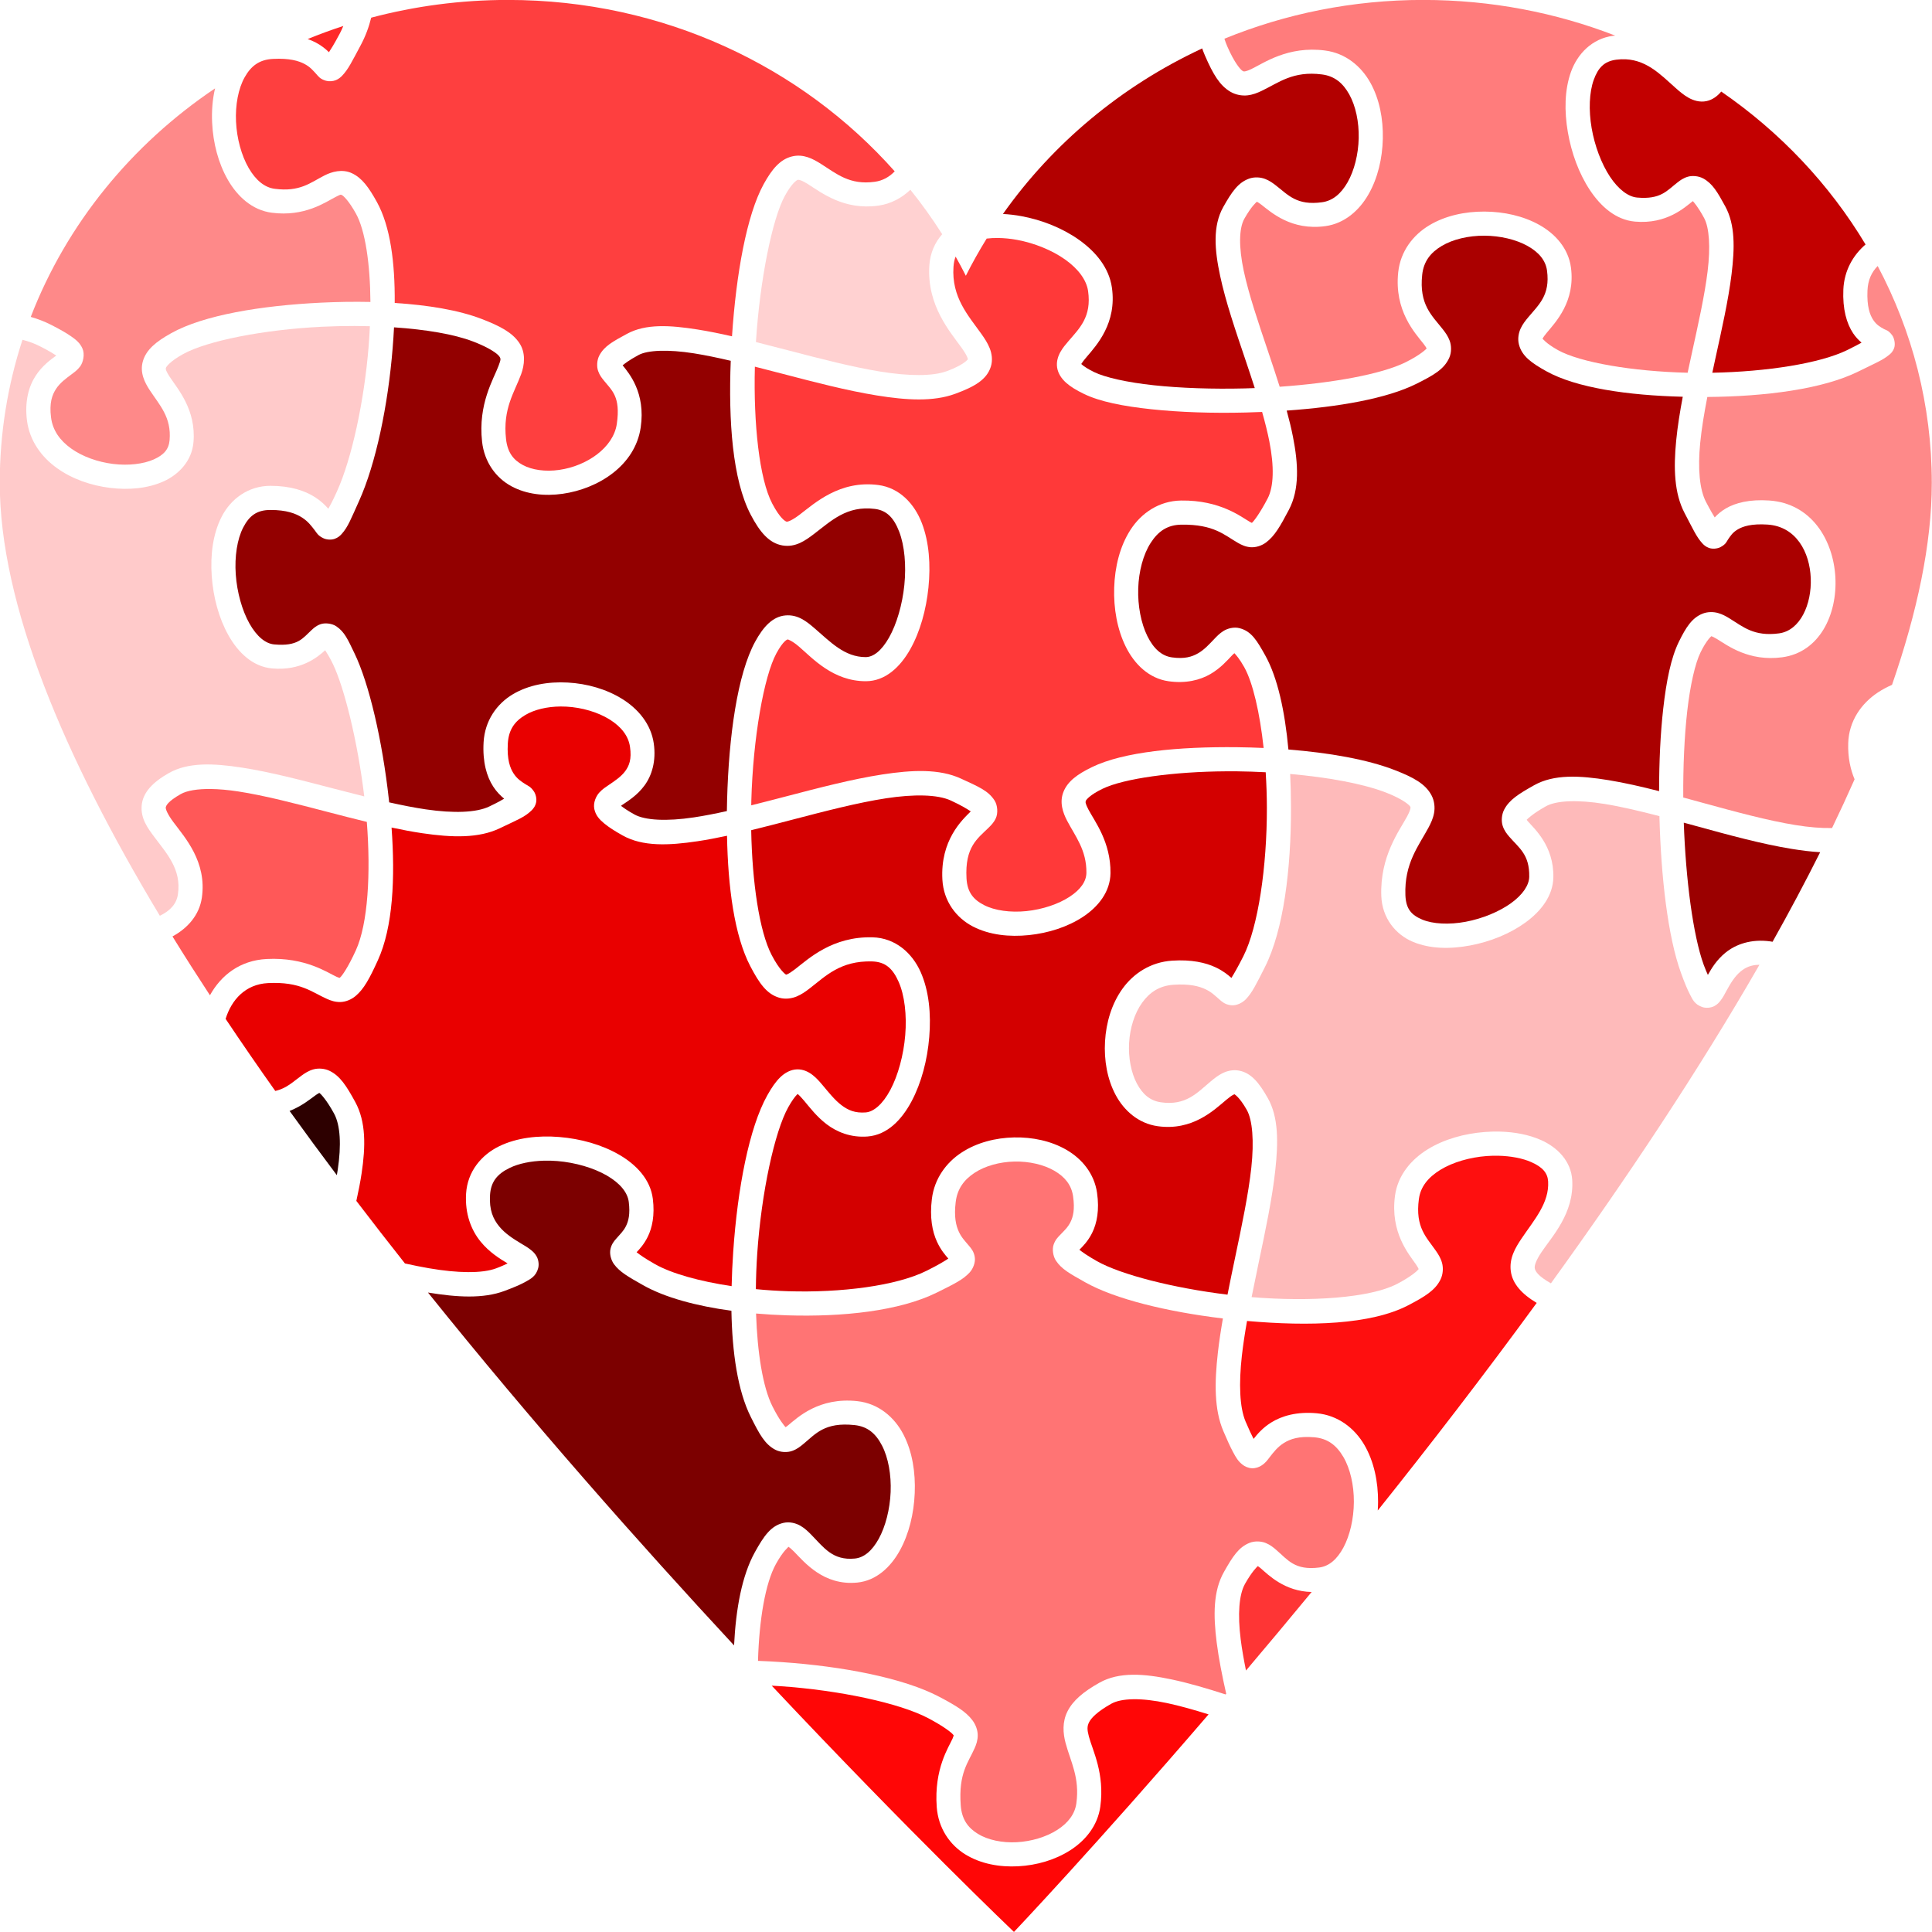
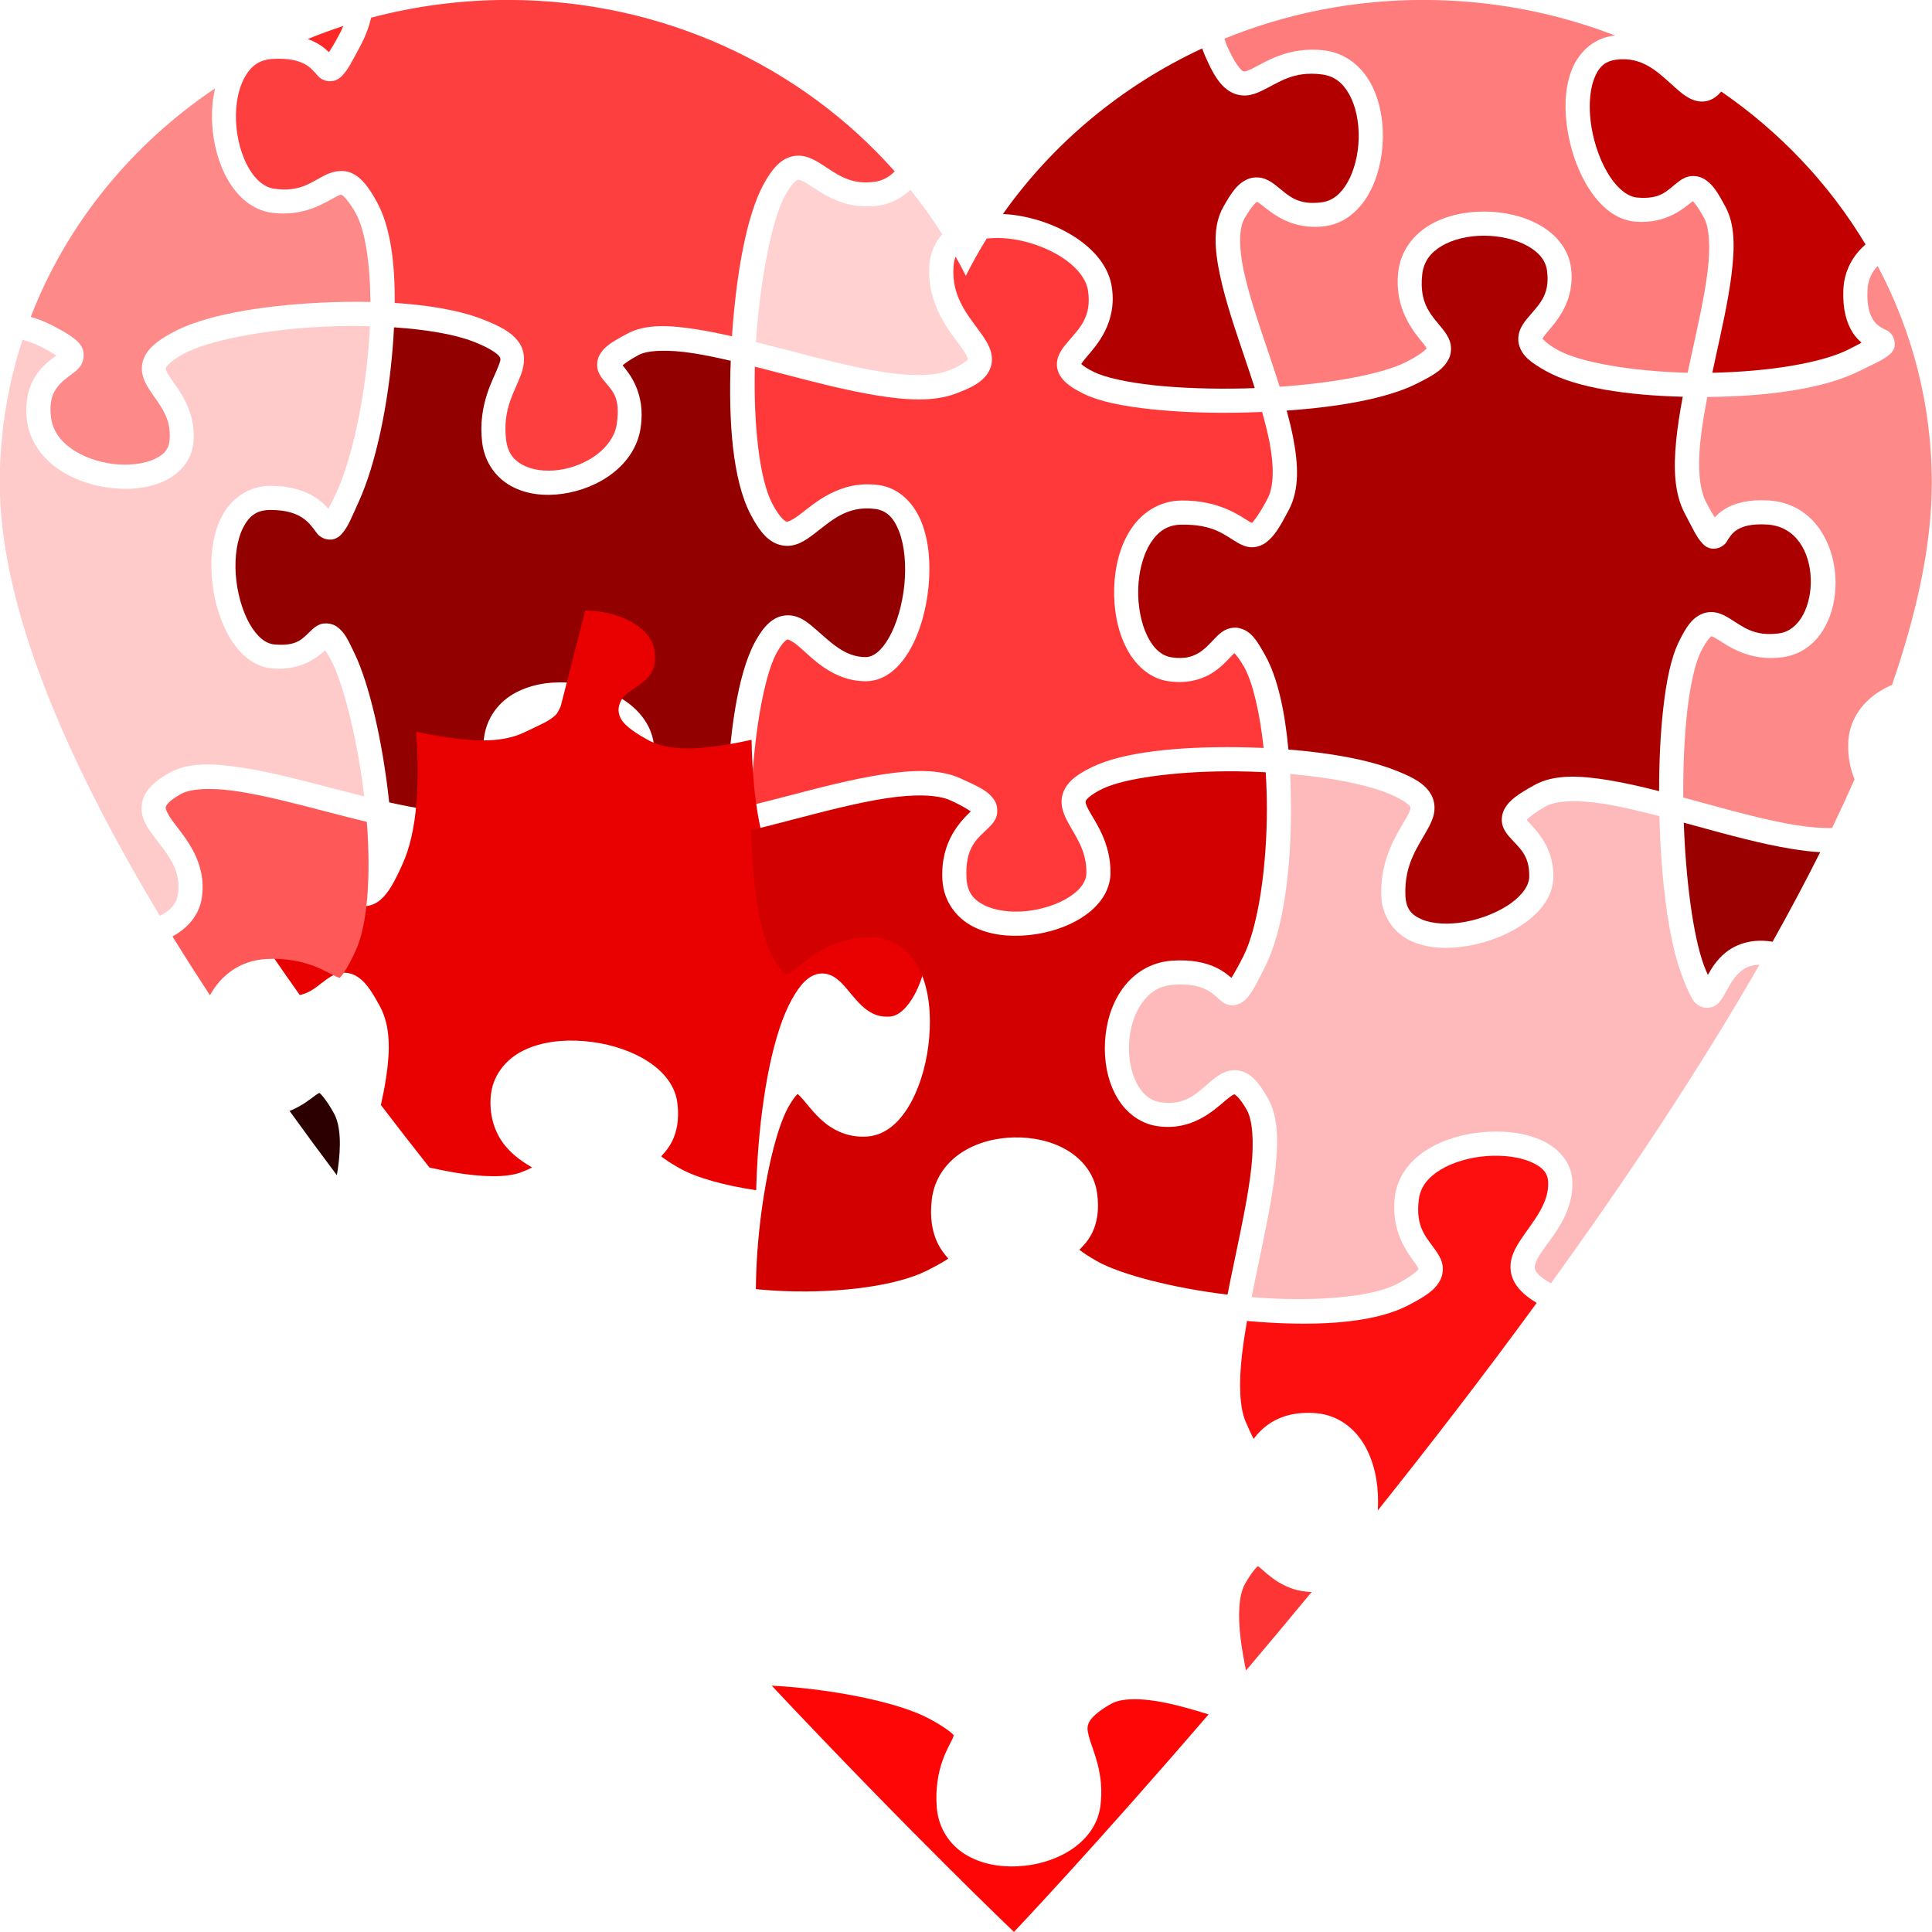
<svg xmlns="http://www.w3.org/2000/svg" width="297.79mm" height="297.79mm" version="1.1" viewBox="0 0 1055.2 1055.2">
  <g transform="translate(1429.8 710.93)">
    <g transform="matrix(1.319 0 0 1.319 456.05 226.75)">
      <path d="m-1219.4-710.93c-19.629 0-38.626 2.566-56.654 7.346-0.934 3.827-2.343 7.669-4.367 11.449-3.574 6.676-5.138 9.964-7.656 12.574-0.629 0.652-1.394 1.33-2.574 1.83-1.18 0.5-2.834 0.626-4.094 0.277-2.52-0.698-3.277-1.957-4.018-2.762-1.481-1.61-2.542-2.962-4.953-4.229s-6.22-2.413-12.945-2.074c-5.75 0.289-9.152 2.934-11.779 7.598-2.628 4.664-3.914 11.45-3.586 18.395 0.328 6.945 2.247 14.007 5.213 19.146 2.966 5.14 6.641 8.105 10.742 8.65 10.518 1.397 14.81-2.537 20.68-5.525 2.935-1.494 7.332-2.841 11.438-0.879 4.106 1.962 6.87 5.746 10.272 11.906 5.577 10.102 7.494 25.108 7.367 41.775 13.805 0.87 26.441 2.955 35.971 6.615 7.817 3.002 12.644 5.63 15.537 9.822s2.218 9.337 0.824 13.107c-2.788 7.54-7.65 14.257-6.24 26.822 0.63 5.613 3.09 8.64 6.941 10.727 3.851 2.086 9.361 2.842 15.07 2.035 11.419-1.613 22.427-9.199 23.859-19.043 1.645-11.304-2.036-13.825-5.332-17.939-0.824-1.029-1.762-2.146-2.406-3.982s-0.512-4.563 0.535-6.488c2.093-3.851 5.468-5.671 11.434-8.904 7.761-4.206 17.75-3.599 29.228-1.781 4.532 0.717 9.313 1.693 14.242 2.814 1.718-25.814 6.07-50.184 13.104-62.99 3.449-6.28 6.834-10.248 11.652-11.469 4.818-1.221 8.838 1.027 12.051 3.047 6.425 4.04 11.856 8.903 22.365 7.418 3.214-0.454 5.912-1.948 8.203-4.314-38.452-43.323-95.722-70.975-160.12-70.975z" fill="#fe3f3f" />
      <path d="m-840.42-710.93c-29.281 0-57.093 5.734-82.336 16.061 0.337 1.036 0.707 2.067 1.148 3.084 3.013 6.944 5.539 9.756 6.391 10.256 0.426 0.25 0.415 0.235 0.887 0.182 0.472-0.053 1.413-0.336 2.705-0.951 5.171-2.462 15.153-9.688 30.559-7.689 8.52 1.105 14.981 6.55 18.766 13.361 3.784 6.812 5.319 15.018 5.139 23.164-0.181 8.146-2.081 16.267-5.891 22.959-3.81 6.692-9.897 12.126-17.869 13.234-14.114 1.963-22.537-5.777-26.578-8.908-0.923-0.715-1.528-1.06-1.815-1.195-0.143 0.145-2.214 1.759-5.189 7.049-2.232 3.967-2.353 11.736-0.248 21.592 2.105 9.856 6.092 21.554 10.115 33.475 1.628 4.823 3.255 9.681 4.769 14.5 21.747-1.52 42.19-5.18 52.17-10.158 6.251-3.118 8.444-5.434 8.689-5.682-0.154-0.315-0.501-0.937-1.281-1.93-3.522-4.485-12.215-13.687-10.494-29.672 0.937-8.697 6.169-15.406 12.859-19.414 6.691-4.008 14.808-5.72 22.865-5.684 8.057 0.036 16.096 1.82 22.725 5.531 6.628 3.711 12.019 9.736 13.074 17.637 1.883 14.095-6.376 22.643-10.051 27.057-0.919 1.103-1.52 1.98-1.711 2.381-0.015 0.03-5e-3 5e-3 -0.016 0.027 0.024-0.102 1.221 1.858 6.449 4.76 9.162 5.085 30.943 8.812 53.648 9.34 0.556-2.617 1.122-5.236 1.693-7.844 2.672-12.189 5.357-24.141 6.582-34.191 1.225-10.051 0.68-18.107-1.455-22.037-2.463-4.535-4.103-6.376-4.656-6.994-0.143 0.095-0.052 0.024-0.24 0.17-2.992 2.308-10.535 9.504-23.742 8.314-7.906-0.712-14.121-6.217-18.656-13.055-4.535-6.838-7.647-15.359-9.131-24.01-1.484-8.65-1.384-17.43 1.291-24.906 2.675-7.477 8.733-13.82 17.438-14.963 0.294-0.039 0.582-0.064 0.873-0.094-24.525-9.504-51.353-14.756-79.477-14.756z" fill="#ff7c7c" />
      <path d="m-1287.6-700.15c-5.007 1.632-9.927 3.441-14.756 5.414 1.227 0.428 2.351 0.917 3.369 1.451 2.425 1.273 4.112 2.708 5.436 4 0.927-1.45 1.825-2.739 4.408-7.564 0.582-1.087 1.087-2.189 1.543-3.301z" fill="#ff2828" />
      <path d="m-931.96-690.85c-33.433 15.554-61.857 39.35-82.5 68.551 2.523 0.133 5.073 0.427 7.619 0.896 8.537 1.574 17.021 4.938 23.91 9.834 6.889 4.896 12.392 11.509 13.582 19.703 2.132 14.679-6.253 23.859-10.473 28.787-1.055 1.232-1.832 2.245-2.152 2.809-0.041 0.073-0.04 0.079-0.051 0.098 0.048 0.038 0.116 0.101 0.365 0.322 0.771 0.684 2.404 1.769 4.975 3.025 4.484 2.192 13.633 4.274 24.738 5.457 11.105 1.183 24.291 1.627 37.637 1.299 1.373-0.034 2.751-0.083 4.127-0.135-1.254-3.912-2.579-7.882-3.922-11.859-4.014-11.893-8.115-23.807-10.416-34.582s-3.146-20.656 1.309-28.574c3.538-6.288 6.152-10.079 10.658-11.709 2.253-0.815 4.82-0.59 6.682 0.133 1.861 0.722 3.217 1.736 4.49 2.723 5.091 3.945 8.606 8.369 19.082 6.912 4.323-0.601 7.8-3.431 10.562-8.283 2.762-4.852 4.441-11.553 4.59-18.24 0.148-6.687-1.239-13.324-3.887-18.09-2.648-4.766-6.126-7.635-11.318-8.309-12.019-1.559-17.937 3.449-24.979 6.803-1.76 0.838-3.643 1.609-5.887 1.861-2.243 0.252-4.86-0.206-7.057-1.494-4.393-2.577-7.169-7.224-10.498-14.895-0.439-1.012-0.826-2.027-1.188-3.043z" fill="#b20000" />
      <path d="m-758.46-686.36c-0.669 0.027-1.354 0.085-2.059 0.178-4.96 0.651-7.508 3.322-9.332 8.422-1.825 5.099-2.118 12.46-0.85 19.854 1.268 7.393 4.055 14.818 7.609 20.178 3.555 5.359 7.62 8.302 11.229 8.627 9.822 0.884 12.326-2.867 16.744-6.275 1.105-0.852 2.356-1.795 4.268-2.352 1.912-0.556 4.517-0.3 6.418 0.752 3.801 2.105 5.833 5.571 9.09 11.566 4.109 7.566 3.912 17.18 2.592 28.012-1.321 10.831-4.077 22.974-6.74 35.123-0.419 1.911-0.822 3.812-1.23 5.717 22.438-0.421 44.679-3.841 56.061-9.486 3.709-1.84 3.897-2 5.723-2.978-1.19-1.036-2.406-2.261-3.484-3.889-2.688-4.055-4.404-9.943-4.039-18.141 0.348-7.8 4.022-14.2 9.189-18.617-14.948-24.952-35.387-46.551-59.754-63.32-1.614 1.918-3.631 3.424-6.08 3.947-2.859 0.611-5.529-0.292-7.527-1.424-1.998-1.132-3.65-2.551-5.334-4.047-6.315-5.609-12.464-12.256-22.492-11.846z" fill="#c20000" />
      <path d="m-1340.7-674.31c-34.602 23.26-61.501 56.187-76.322 94.635 2.867 0.811 5.693 1.885 8.435 3.283 3.542 1.805 6.17 3.291 8.219 4.719 2.049 1.428 3.698 2.706 4.762 5.109s0.248 5.808-0.975 7.41c-1.222 1.602-2.447 2.422-3.635 3.311-2.375 1.778-4.716 3.496-6.35 6-1.634 2.504-2.805 5.792-2.062 11.754 0.668 5.367 3.653 9.56 8.346 12.916 4.693 3.356 11.059 5.605 17.367 6.379 6.309 0.774 12.53 0.032 16.758-1.84 4.228-1.872 6.294-4.191 6.623-8 0.821-9.498-4.126-14.47-8.215-20.705-2.045-3.117-4.231-7.294-2.832-12.029 1.399-4.736 5.358-8.02 11.693-11.559 13.436-7.504 37.166-11.434 62.025-12.648 6.857-0.335 13.752-0.438 20.492-0.297-0.114-15.824-2.15-29.614-5.967-36.527-3.014-5.458-5.269-7.451-5.834-7.721-0.565-0.27-0.494-0.303-2.598 0.768-4.206 2.142-12.834 8.345-26.527 6.525-8.005-1.063-14.111-6.683-18.08-13.561-3.969-6.878-6.141-15.269-6.537-23.668-0.228-4.836 0.128-9.686 1.213-14.254z" fill="#fe8989" />
      <path d="m-1099.2-636.45c-0.079 1e-3 -0.147 9e-3 -0.203 0.023-0.449 0.114-2.441 1.302-5.348 6.596-5.207 9.48-10.367 34.871-11.996 60.57 4.479 1.125 9.004 2.291 13.572 3.484 13.159 3.437 26.429 6.879 38.033 8.756 11.604 1.876 21.538 1.984 27.443-0.193 6.992-2.578 8.658-4.821 8.68-4.885 0.01-0.032 0.103-0.09-0.234-0.932-0.338-0.841-1.154-2.205-2.314-3.838-4.644-6.53-14.507-17.495-13.361-34.229 0.35-5.108 2.343-9.46 5.316-12.822-4.043-6.373-8.44-12.521-13.174-18.41-3.567 3.389-8.032 5.838-13.254 6.576-14.276 2.018-23.685-5.46-29.08-8.852-2.36-1.484-3.525-1.853-4.08-1.846z" fill="#ffd1d1" />
      <path d="m-815.11-613.31c-6.558-0.029-13.044 1.482-17.686 4.262-4.641 2.78-7.469 6.422-8.061 11.916-1.335 12.399 4.05 16.873 8.418 22.434 1.092 1.39 2.195 2.836 2.947 4.848 0.753 2.012 0.861 4.832-0.18 7.148-2.082 4.633-6.309 7.1-13.572 10.723-12.369 6.17-32.326 9.595-53.717 11.092 1.01 3.699 1.907 7.348 2.603 10.895 2.199 11.197 2.773 21.657-1.693 30.172-3.635 6.931-5.938 10.914-9.482 13.555-1.772 1.32-4.205 2.122-6.371 1.955-2.166-0.167-3.795-0.984-5.197-1.773-5.609-3.158-9.851-7.765-23.484-7.57-5.785 0.083-9.597 2.747-12.691 7.541-3.094 4.794-4.943 11.773-5.166 18.916-0.223 7.143 1.176 14.412 3.777 19.672 2.602 5.26 5.963 8.232 10.172 8.826 5.22 0.737 8.313-0.231 10.881-1.717 2.568-1.486 4.551-3.693 6.691-5.93 1.07-1.118 2.157-2.273 3.787-3.291s4.262-1.784 6.707-1.139c4.89 1.291 7.134 5.089 10.592 11.287 5.111 9.162 8.131 23.131 9.58 38.939 16.852 1.34 32.662 4.105 44.037 8.527 7.841 3.049 12.677 5.702 15.189 10.385 1.256 2.342 1.511 5.1 1.09 7.385-0.422 2.285-1.329 4.205-2.326 6.072-3.991 7.471-10.046 14.718-9.545 27.936 0.219 5.762 2.521 8.243 6.934 10.104 4.412 1.86 11.164 2.208 18.039 0.918 6.875-1.29 13.842-4.148 18.77-7.705 4.928-3.557 7.464-7.492 7.531-10.898 0.185-9.295-4.252-11.95-8.268-16.621-1.004-1.168-2.083-2.498-2.728-4.506-0.646-2.008-0.432-4.713 0.631-6.732 2.126-4.04 5.858-6.399 12.363-10.057 8.214-4.619 18.849-4.072 30.846-2.117 6.604 1.076 13.669 2.699 20.93 4.551-3e-3 -12.104 0.55-23.887 1.715-34.191 1.299-11.489 3.204-21.027 6.508-27.74 2.956-6.005 5.426-9.819 9.754-11.551 2.164-0.866 4.589-0.799 6.459-0.266 1.87 0.533 3.336 1.378 4.729 2.228 5.569 3.402 10.062 7.585 20.492 6.191 17.592-2.35 19.047-43.476-4.756-45.051-6.622-0.438-10.158 0.73-12.277 1.973-2.119 1.243-2.988 2.585-4.088 4.201-0.55 0.808-0.761 1.928-3.174 3.191-1.206 0.632-3.276 0.83-4.688 0.318s-2.17-1.266-2.772-1.918c-2.406-2.61-3.761-5.716-7.311-12.463-4.362-8.29-4.624-18.686-3.519-30.045 0.568-5.838 1.55-11.96 2.731-18.186-22.792-0.568-44.084-3.676-56.48-10.557-6.241-3.464-10.141-6.297-11.369-11.115-0.614-2.409-0.091-4.899 0.768-6.701 0.859-1.802 1.956-3.164 3.049-4.477 4.371-5.25 9.184-9.188 7.828-19.342-0.564-4.223-3.304-7.585-8.053-10.244-4.749-2.659-11.335-4.228-17.893-4.258z" fill="#a00" />
      <path d="m-1016.5-612.36c-1.635-0.016-3.208 0.067-4.695 0.242-3.099 5.003-5.979 10.143-8.627 15.408-1.348-2.681-2.764-5.325-4.231-7.939-0.475 1.194-0.772 2.583-0.885 4.236-0.865 12.632 6.212 20.27 11.535 27.756 1.331 1.871 2.568 3.722 3.445 5.908 0.877 2.186 1.346 4.966 0.484 7.678-1.724 5.424-6.785 8.295-14.746 11.23-9.047 3.336-20.184 2.672-32.494 0.682s-25.797-5.513-38.961-8.951c-3.887-1.015-7.719-2.005-11.504-2.965-0.612 23.603 1.843 46.494 7.18 56.674 3.263 6.223 5.472 7.419 5.969 7.506 0.497 0.087 2.228-0.502 5.363-2.879 6.27-4.754 16.567-14.324 32.5-12.307 8.931 1.131 15.097 7.866 18.133 15.781 3.036 7.915 3.673 17.35 2.732 26.639-0.941 9.289-3.477 18.408-7.566 25.646-4.09 7.238-10.254 13.189-18.375 13.193-13.582 6e-3 -22.114-9.573-27.65-14.314-2.768-2.371-4.502-3.002-4.705-2.984-0.203 0.018-1.839 0.554-4.654 5.725-5.21 9.568-9.708 35.316-10.398 61.033-0.018 0.642-0.021 1.285-0.033 1.928 4.726-1.174 9.564-2.432 14.434-3.703 13.569-3.543 27.356-7.158 39.826-9.074s23.686-2.395 32.594 1.717c7.364 3.399 11.24 4.973 13.881 9.025 1.32 2.026 1.47 5.376 0.555 7.352-0.915 1.976-2.078 3.029-3.164 4.104-4.343 4.297-9.712 7.738-8.99 20.809 0.318 5.761 2.836 8.797 7.268 11.078 4.431 2.281 10.954 3.171 17.561 2.49 6.607-0.681 13.251-2.905 17.871-5.938 4.62-3.032 6.906-6.42 6.947-9.885 0.113-9.48-4.606-15.12-8.002-21.619-1.698-3.249-3.258-7.551-1.498-11.939 1.76-4.388 5.723-7.279 11.799-10.238 13.075-6.367 35.977-8.516 60.195-8.244 3.626 0.041 7.267 0.149 10.893 0.312-1.587-14.591-4.455-27.045-8.02-33.436-1.86-3.335-3.33-4.986-4.076-5.809-0.34 0.301-0.531 0.428-1.068 0.99-1.875 1.959-4.635 5.198-8.906 7.67-4.271 2.472-10.111 3.973-17.279 2.961-8.18-1.155-14.184-7.118-17.73-14.287-3.546-7.169-5.074-15.822-4.807-24.412 0.268-8.59 2.325-17.154 6.758-24.021 4.433-6.867 11.765-11.982 20.941-12.113 16.288-0.232 25.063 6.907 28.525 8.855 0.651 0.366 0.733 0.359 0.803 0.389 0.707-0.582 3.137-3.644 6.502-10.061 2.61-4.977 2.749-13.371 0.738-23.607-0.762-3.879-1.798-7.994-3.01-12.254-2.297 0.096-4.597 0.18-6.896 0.236-13.725 0.337-27.275-0.109-38.943-1.352s-21.33-3.123-28.066-6.416c-3.04-1.486-5.356-2.877-7.215-4.525-1.859-1.648-3.371-3.792-3.76-6.32-0.389-2.528 0.431-4.824 1.389-6.51 0.958-1.686 2.094-3.024 3.246-4.369 4.607-5.381 9.735-10.122 8.176-20.855-0.655-4.512-4.03-9.123-9.482-12.998-5.453-3.875-12.772-6.83-19.935-8.15-2.686-0.495-5.344-0.752-7.865-0.777z" fill="#ff3939" />
      <path d="m-652.25-600.76c-2.539 2.592-4.035 5.812-4.229 10.158-0.297 6.655 1.02 10.122 2.383 12.178 1.363 2.055 2.856 2.897 4.508 3.805 0.826 0.454 1.719 0.365 3.361 2.562 0.821 1.099 1.395 3.587 0.809 5.234-0.586 1.648-1.442 2.326-2.107 2.877-2.664 2.203-5.73 3.402-12.695 6.857-14.788 7.335-38.591 10.375-62.566 10.562-1.3 6.678-2.379 13.136-2.955 19.062-1.022 10.506-0.303 19.256 2.418 24.428 2.185 4.152 2.609 4.732 3.594 6.396 1.157-1.245 2.625-2.568 4.543-3.693 4.091-2.399 9.913-3.857 17.994-3.322 35.009 2.316 36.325 60.789 5.418 64.918-13.82 1.846-22.61-4.871-27.023-7.566-1.103-0.674-1.925-1.052-2.258-1.147-0.061-0.018-0.027-0.014-0.051-0.023-0.032 0.034-1.934 1.501-4.465 6.643-2.221 4.513-4.304 13.514-5.541 24.451-1.192 10.541-1.73 22.99-1.641 35.713 2.677 0.726 5.359 1.458 8.047 2.195 13.486 3.699 26.959 7.362 38.525 9.227 5.564 0.897 10.66 1.308 15.041 1.213 3.271-6.785 6.386-13.516 9.33-20.182-1.686-4.011-2.82-8.933-2.639-14.959 0.275-9.148 5.422-16.461 12.287-20.998 1.839-1.215 3.8-2.26 5.85-3.154 10.478-30.229 16.473-58.494 16.473-83.605 0-32.3-8.081-62.814-22.41-89.83z" fill="#fe8989" />
      <path d="m-1282.9-575.92c-4.492-8e-3 -9.03 0.099-13.533 0.318-24.014 1.173-47.579 5.772-57.642 11.393-5.414 3.024-6.845 5.193-6.984 5.666-0.14 0.473-0.01 1.26 1.603 3.721 3.228 4.921 10.979 13.57 9.815 27.045-0.663 7.678-6.045 13.402-12.531 16.273-6.486 2.872-14.247 3.572-22.016 2.619-7.768-0.953-15.575-3.598-21.963-8.166-6.387-4.568-11.393-11.327-12.449-19.809-0.982-7.886 0.76-14.08 3.609-18.447 2.774-4.253 6.323-6.736 8.516-8.367-1.404-0.954-3.537-2.208-6.707-3.824-2.295-1.17-4.735-2.052-7.268-2.701-6.112 18.729-9.406 38.633-9.406 59.264 0 50.282 26.549 113.21 66.291 179.24 4.471-2.194 6.926-5.029 7.488-8.922 1.495-10.346-4.577-16.731-9.906-23.885-2.665-3.577-5.575-7.51-5.104-12.871 0.471-5.362 4.586-9.651 11.256-13.422 8.019-4.534 18.401-4.065 30.152-2.269s24.996 5.291 38.258 8.746c4.184 1.09 8.364 2.169 12.492 3.197-2.752-22.994-8.344-45.215-12.984-54.84-1.269-2.633-2.405-4.47-3.197-5.684-3.139 2.864-10.04 8.618-22.023 7.521-8.002-0.732-14.012-6.58-18.004-13.662-3.992-7.082-6.33-15.813-6.945-24.561-0.615-8.748 0.452-17.533 4.17-24.713 3.718-7.18 10.883-12.66 20.135-12.668 8.271-7e-3 14.305 2.014 18.529 4.738 2.412 1.556 4.103 3.231 5.441 4.756 0.906-1.679 1.473-2.528 3.619-7.279 6.079-13.455 11.252-37.281 13.09-60.152 0.22-2.734 0.382-5.459 0.496-8.158-2.085-0.054-4.182-0.092-6.297-0.096z" fill="#ffcaca" />
      <path d="m-1266.6-575.36c-0.143 2.81-0.332 5.646-0.561 8.496-1.91 23.771-6.959 48.006-13.943 63.465-3.284 7.269-4.552 10.712-7.168 13.604-0.654 0.723-1.519 1.532-2.949 2.031-1.431 0.499-3.334 0.325-4.523-0.219-2.38-1.088-2.872-2.28-3.6-3.221-1.455-1.882-2.769-3.733-5.336-5.389-2.567-1.655-6.403-3.15-13.106-3.144-5.721 5e-3 -8.788 2.472-11.273 7.271-2.486 4.8-3.598 12.027-3.078 19.422 0.52 7.395 2.63 14.937 5.684 20.355 3.054 5.418 6.686 8.299 10.211 8.621 9.875 0.903 11.819-2.568 15.394-5.844 0.894-0.819 1.857-1.793 3.732-2.496 1.876-0.703 4.838-0.354 6.584 0.822 3.491 2.353 4.807 5.5 7.598 11.289 5.997 12.44 11.498 35.929 14.219 60.652 0.036 0.327 0.066 0.654 0.102 0.98 5.277 1.182 10.379 2.194 15.15 2.897 11.438 1.685 20.957 1.388 26.303-1.188 4.155-2.002 4.472-2.276 6.162-3.231-1.502-1.233-3.116-2.833-4.527-5.008-2.709-4.172-4.455-10.175-3.988-18.369 0.51-8.945 5.483-15.919 12.1-19.854 6.617-3.935 14.698-5.301 22.715-4.861 8.017 0.439 16.032 2.704 22.617 6.816s11.884 10.368 13.033 18.383c1.053 7.338-0.813 13.305-3.82 17.402-3.007 4.097-6.82 6.438-9.227 8.062-0.286 0.193-0.278 0.216-0.519 0.389 1.139 0.887 2.801 2.033 5.527 3.557 4.4 2.46 13.392 2.913 24.627 1.228 4.286-0.643 8.886-1.547 13.684-2.615 0.021-1.525 0.049-3.052 0.09-4.578 0.714-26.569 4.283-52.087 11.609-65.543 3.452-6.341 7.326-10.437 12.559-10.895 5.232-0.457 8.86 2.595 12.072 5.346 6.425 5.502 12.323 11.918 21.148 11.914 3.083-1e-3 6.527-2.529 9.684-8.117 3.157-5.588 5.506-13.639 6.326-21.74 0.82-8.102 0.095-16.272-2.123-22.055-2.218-5.782-5.196-8.835-10.061-9.451-11.659-1.476-18.103 4.97-25.211 10.359-3.554 2.695-7.668 5.71-13.117 4.758-5.449-0.952-9.283-5.434-13.096-12.707-7.553-14.406-9.258-38.732-8.279-63.746-5.397-1.257-10.549-2.341-15.268-3.088-10.701-1.694-19.181-1.321-22.904 0.697-4.055 2.198-5.785 3.61-6.59 4.266 0.045 0.058 0.012 0.02 0.061 0.082 2.545 3.177 9.512 11.253 7.422 25.621-2.303 15.829-17.602 25.413-32.346 27.496-7.372 1.042-14.906 0.281-21.226-3.143-6.32-3.424-11.158-9.898-12.111-18.396-1.756-15.657 4.816-26.037 6.799-31.4 0.992-2.682 1.035-2.941 0.324-3.971s-3.807-3.446-10.898-6.17c-7.825-3.005-19.544-4.958-32.686-5.846z" fill="#930000" />
-       <path d="m-1197.6-418.36c-5.586 0.038-10.865 1.278-14.654 3.531-4.331 2.575-6.898 6.007-7.231 11.836-0.375 6.581 0.931 10.113 2.393 12.363 1.461 2.251 3.188 3.35 5.035 4.527 0.924 0.589 1.961 0.849 3.353 2.869 0.696 1.01 1.293 2.932 0.941 4.586s-1.206 2.651-1.91 3.346c-2.817 2.779-5.991 3.925-13.096 7.348-8.783 4.232-19.848 3.876-32.096 2.072-4.124-0.607-8.4-1.421-12.754-2.348 1.52 20.896 0.626 41.194-5.699 55.023-3.386 7.403-5.678 11.744-9.137 14.68-1.729 1.468-4.042 2.464-6.252 2.537-2.21 0.073-4.029-0.57-5.59-1.256-6.243-2.742-11.02-7.273-24.502-6.58-9.362 0.481-15.102 6.944-17.533 14.82 6.647 9.935 13.499 19.891 20.559 29.842 4.76-1.069 7.451-3.907 11.02-6.455 1.314-0.938 2.766-1.918 4.781-2.482 2.015-0.564 4.657-0.403 6.777 0.65 4.242 2.106 6.817 6.05 10.537 12.859 4.492 8.224 4.303 18.462 2.631 29.568-0.556 3.694-1.305 7.506-2.176 11.391 6.628 8.684 13.342 17.324 20.123 25.9 3.42 0.756 6.76 1.438 9.961 1.988 11.848 2.035 21.948 2.212 27.783 0.043 2.33-0.866 3.392-1.414 4.769-2.043-3.148-1.893-7.553-4.569-11.215-9.074-3.775-4.645-6.504-11.348-5.977-19.855 0.566-9.14 6.352-16.005 13.676-19.578 7.324-3.573 16.182-4.558 24.98-3.838 8.799 0.72 17.56 3.178 24.693 7.309 7.133 4.13 12.977 10.244 13.982 18.309 0.843 6.757-0.255 11.979-2.146 15.771-1.556 3.119-3.38 5.046-4.576 6.324 1.2 0.943 3.345 2.516 7.641 4.943 6.906 3.903 18.456 7.109 31.707 9.096 0.105-4.704 0.328-9.464 0.652-14.217 1.785-26.161 6.581-51.337 14.119-64.805 1.783-3.185 3.412-5.563 5.291-7.406 1.878-1.843 4.312-3.261 7.029-3.336s4.959 1.158 6.561 2.434c1.602 1.275 2.836 2.709 4.07 4.176 2.468 2.933 4.895 6.034 7.689 8.164 2.794 2.13 5.67 3.406 10.119 3.059 3.218-0.251 6.987-3.31 10.189-9.33 3.202-6.02 5.487-14.42 6.17-22.711 0.683-8.29-0.276-16.482-2.732-22.033-2.457-5.551-5.5-8.301-11.01-8.453-13.111-0.361-19.26 6.112-25.781 11.135-1.63 1.256-3.276 2.457-5.328 3.33-2.052 0.873-4.743 1.313-7.312 0.566-5.14-1.493-8.261-5.894-12.006-13.078-6.566-12.594-9.243-32.645-9.629-53.992-4.193 0.899-8.291 1.687-12.217 2.275-12.063 1.809-22.744 2.219-30.982-2.387-3.304-1.847-5.733-3.399-7.627-4.973s-3.535-3.235-4.115-5.953c-0.58-2.718 0.804-5.502 2.111-6.908 1.308-1.406 2.616-2.239 3.908-3.111 2.585-1.745 5.118-3.454 6.762-5.693 1.643-2.239 2.731-4.897 1.988-10.072-0.645-4.499-3.599-8.306-8.438-11.328-4.839-3.022-11.418-4.963-17.875-5.316-0.807-0.044-1.61-0.064-2.408-0.059z" fill="#e90000" />
+       <path d="m-1197.6-418.36s-1.206 2.651-1.91 3.346c-2.817 2.779-5.991 3.925-13.096 7.348-8.783 4.232-19.848 3.876-32.096 2.072-4.124-0.607-8.4-1.421-12.754-2.348 1.52 20.896 0.626 41.194-5.699 55.023-3.386 7.403-5.678 11.744-9.137 14.68-1.729 1.468-4.042 2.464-6.252 2.537-2.21 0.073-4.029-0.57-5.59-1.256-6.243-2.742-11.02-7.273-24.502-6.58-9.362 0.481-15.102 6.944-17.533 14.82 6.647 9.935 13.499 19.891 20.559 29.842 4.76-1.069 7.451-3.907 11.02-6.455 1.314-0.938 2.766-1.918 4.781-2.482 2.015-0.564 4.657-0.403 6.777 0.65 4.242 2.106 6.817 6.05 10.537 12.859 4.492 8.224 4.303 18.462 2.631 29.568-0.556 3.694-1.305 7.506-2.176 11.391 6.628 8.684 13.342 17.324 20.123 25.9 3.42 0.756 6.76 1.438 9.961 1.988 11.848 2.035 21.948 2.212 27.783 0.043 2.33-0.866 3.392-1.414 4.769-2.043-3.148-1.893-7.553-4.569-11.215-9.074-3.775-4.645-6.504-11.348-5.977-19.855 0.566-9.14 6.352-16.005 13.676-19.578 7.324-3.573 16.182-4.558 24.98-3.838 8.799 0.72 17.56 3.178 24.693 7.309 7.133 4.13 12.977 10.244 13.982 18.309 0.843 6.757-0.255 11.979-2.146 15.771-1.556 3.119-3.38 5.046-4.576 6.324 1.2 0.943 3.345 2.516 7.641 4.943 6.906 3.903 18.456 7.109 31.707 9.096 0.105-4.704 0.328-9.464 0.652-14.217 1.785-26.161 6.581-51.337 14.119-64.805 1.783-3.185 3.412-5.563 5.291-7.406 1.878-1.843 4.312-3.261 7.029-3.336s4.959 1.158 6.561 2.434c1.602 1.275 2.836 2.709 4.07 4.176 2.468 2.933 4.895 6.034 7.689 8.164 2.794 2.13 5.67 3.406 10.119 3.059 3.218-0.251 6.987-3.31 10.189-9.33 3.202-6.02 5.487-14.42 6.17-22.711 0.683-8.29-0.276-16.482-2.732-22.033-2.457-5.551-5.5-8.301-11.01-8.453-13.111-0.361-19.26 6.112-25.781 11.135-1.63 1.256-3.276 2.457-5.328 3.33-2.052 0.873-4.743 1.313-7.312 0.566-5.14-1.493-8.261-5.894-12.006-13.078-6.566-12.594-9.243-32.645-9.629-53.992-4.193 0.899-8.291 1.687-12.217 2.275-12.063 1.809-22.744 2.219-30.982-2.387-3.304-1.847-5.733-3.399-7.627-4.973s-3.535-3.235-4.115-5.953c-0.58-2.718 0.804-5.502 2.111-6.908 1.308-1.406 2.616-2.239 3.908-3.111 2.585-1.745 5.118-3.454 6.762-5.693 1.643-2.239 2.731-4.897 1.988-10.072-0.645-4.499-3.599-8.306-8.438-11.328-4.839-3.022-11.418-4.963-17.875-5.316-0.807-0.044-1.61-0.064-2.408-0.059z" fill="#e90000" />
      <path d="m-921.92-391.52c-21.862 0.123-42.551 2.975-51.326 7.248-5.142 2.504-6.692 4.462-6.898 4.977-0.206 0.514-0.189 1.168 1.078 3.592 2.534 4.848 9.29 13.428 9.137 26.365-0.092 7.743-5.124 13.965-11.453 18.119-6.329 4.154-14.268 6.69-22.33 7.521-8.062 0.831-16.294-0.014-23.154-3.545-6.86-3.531-12.171-10.382-12.67-19.408-0.899-16.281 8.096-24.669 11.748-28.266-1.352-0.906-3.665-2.391-8.244-4.504-5.451-2.516-15.199-2.712-26.887-0.916-11.688 1.796-25.254 5.326-38.822 8.869-5.693 1.487-11.379 2.968-16.961 4.33 0.404 21.534 3.368 41.902 8.465 51.68 3.318 6.365 5.766 8.054 5.936 8.104 0.085 0.025-0.016 0.101 0.613-0.166 0.629-0.267 1.755-0.98 3.143-2.049 5.55-4.275 15.406-13.67 32.15-13.209 9.418 0.259 16.401 6.555 19.871 14.396 3.47 7.841 4.338 17.388 3.555 26.896-0.783 9.509-3.257 18.967-7.307 26.58-4.049 7.613-10.022 13.959-18.232 14.6-6.979 0.544-12.765-1.883-16.951-5.074-4.186-3.191-7.053-7.03-9.277-9.674-1.112-1.322-2.071-2.335-2.648-2.795-0.048-0.037-0.029-0.02-0.068-0.049-0.099 0.082-0.109 0.076-0.305 0.268-0.777 0.762-2.057 2.447-3.572 5.154-5.654 10.102-11.142 35.325-12.867 60.605-0.337 4.933-0.524 9.893-0.57 14.775 4.335 0.421 8.76 0.714 13.199 0.855 22.196 0.705 44.949-2.244 57.394-8.416 5.027-2.493 7.629-4.109 9.096-5.096-1.27-1.443-3.135-3.582-4.701-7-1.94-4.233-3.056-10.031-2.105-17.707 1.045-8.442 5.963-15.06 12.299-19.197 6.336-4.137 14.044-6.097 21.715-6.262 7.671-0.165 15.366 1.458 21.744 5.156 6.379 3.698 11.484 9.824 12.635 17.779 1.029 7.112-0.044 12.615-2.043 16.621-1.729 3.465-3.89 5.585-5.271 6.969 1.22 0.95 3.279 2.46 7.326 4.738 9.856 5.548 31.392 11.08 54.01 13.844 1.004-5.077 2.057-10.186 3.127-15.268 2.808-13.342 5.547-26.412 6.732-37.359 1.186-10.947 0.479-19.692-1.859-23.836-3.121-5.531-5.173-6.517-5.111-6.506 0.031 6e-3 0.067-0.084-0.537 0.223-0.604 0.306-1.633 1.044-2.875 2.084-4.97 4.162-13.931 12.945-28.393 10.908-7.926-1.117-13.933-6.42-17.412-12.949-3.479-6.529-4.843-14.374-4.391-22.164 0.453-7.79 2.739-15.585 7.273-21.871 4.535-6.286 11.627-10.968 20.471-11.557 8.035-0.535 13.923 0.796 18.176 2.82 3.05 1.452 4.987 3.059 6.412 4.322 1.042-1.667 2.571-4.279 4.938-8.953 6.165-12.176 9.787-37.215 9.748-61.477-8e-3 -4.958-0.182-9.904-0.49-14.73-3.952-0.207-7.926-0.342-11.871-0.387-1.465-0.017-2.927-0.02-4.385-0.012z" fill="#d30000" />
      <path d="m-895.53-390.42c0.226 4.595 0.333 9.287 0.344 14.01 0.041 25.173-3.022 50.596-10.824 66.006-3.524 6.96-5.241 10.552-7.881 13.285-1.32 1.367-3.802 2.779-6.266 2.451-2.463-0.328-3.656-1.514-4.594-2.316-1.875-1.604-3.186-3.031-5.816-4.283-2.63-1.252-6.552-2.316-13.217-1.873-5.856 0.39-9.902 3.091-13.035 7.434-3.133 4.342-5.041 10.425-5.4 16.607-0.359 6.183 0.846 12.405 3.234 16.887 2.388 4.482 5.544 7.13 9.988 7.756 10.28 1.448 14.841-3.863 20.588-8.676 1.437-1.203 2.911-2.39 4.768-3.332 1.857-0.942 4.31-1.606 6.846-1.145 5.071 0.923 8.38 4.968 12.023 11.424 4.426 7.843 4.36 18.099 3.09 29.824-1.27 11.726-4.083 24.999-6.891 38.34-1.005 4.774-1.984 9.526-2.92 14.232 24.507 2.029 49.093 0.313 60.199-5.455 6.355-3.3 8.745-5.788 8.975-6.154-0.076-0.221-0.367-0.862-1.057-1.861-2.923-4.239-10.804-13.248-8.74-28.514 1.151-8.508 6.716-15.048 13.617-19.271 6.901-4.223 15.267-6.489 23.559-7.123 2.073-0.158 4.143-0.215 6.186-0.166 6.129 0.145 12.024 1.252 17.107 3.5 6.777 2.998 12.465 8.759 12.918 16.564 0.795 13.712-8.258 23.217-12.682 29.787-2.212 3.285-2.995 5.515-2.84 6.662 0.155 1.147 1.159 3.18 6.613 6.264 0.028 0.016 0.061 0.031 0.09 0.047 31.138-43.072 61.066-87.942 86.34-131.9-3.599 0.029-5.847 1.167-7.791 2.764-2.451 2.014-4.261 5.068-5.824 7.934-0.782 1.433-1.434 2.774-2.549 4.203-0.558 0.715-1.242 1.528-2.549 2.223-1.307 0.694-3.481 0.938-5.07 0.346-3.178-1.184-3.933-3.16-5.051-5.309-1.118-2.148-2.246-4.925-3.641-8.762-5.462-15.032-8.307-39.86-8.938-64.949-8.065-2.1-15.774-3.921-22.67-5.045-11.163-1.819-20.068-1.437-24.344 0.967-5.285 2.971-7.417 5.024-7.955 5.588 0.127 0.192 0.065 0.134 0.367 0.486 2.614 3.04 10.941 10.193 10.68 23.332-0.155 7.811-5.246 14.164-11.67 18.801-6.423 4.637-14.533 7.878-22.775 9.424-8.243 1.546-16.652 1.466-23.762-1.531-7.109-2.998-12.689-9.805-13.035-18.93-0.628-16.556 7.593-27.175 10.717-33.021 0.781-1.462 1.205-2.587 1.315-3.178 0.109-0.591 0.094-0.541-0.072-0.852-0.333-0.621-2.955-3.054-10.004-5.795-9.409-3.658-23.935-6.315-39.701-7.707z" fill="#febaba" />
      <path d="m-1342.4-384.19c-5.577-0.074-9.935 0.643-12.498 2.092-5.45 3.081-6.16 4.885-6.223 5.598-0.063 0.712 0.785 2.832 3.166 6.027 4.761 6.391 13.928 16.425 11.781 31.283-1.051 7.276-5.974 12.697-12.164 16.043 4.985 8.088 10.175 16.216 15.512 24.367 4.591-8.305 12.441-14.455 23.496-15.023 16.144-0.83 25.379 5.805 29.033 7.41 0.811 0.356 1.152 0.398 1.184 0.406 0.021-0.023 0.021-0.028 0.174-0.158 0.871-0.74 3.318-4.218 6.519-11.217 5.066-11.076 6.208-31.93 4.555-53.207-5.326-1.294-10.709-2.691-16.057-4.084-13.276-3.458-26.319-6.867-37.25-8.537-4.099-0.626-7.883-0.956-11.228-1z" fill="#ff5858" />
      <path d="m-732.54-370.25c0.824 23.538 3.838 46.711 8.242 58.83 0.736 2.026 1.169 2.874 1.73 4.205 1.577-2.808 3.645-6.206 7.225-9.146 4.287-3.522 10.694-5.827 18.594-4.738 0.327 0.045 0.647 0.108 0.969 0.166 7-12.475 13.598-24.859 19.719-37.088-3.747-0.219-7.661-0.709-11.711-1.361-12.38-1.996-26.085-5.754-39.578-9.455-1.741-0.478-3.459-0.94-5.189-1.412z" fill="#9b0000" />
      <path d="m-1297.5-258.35c-0.19 0.081-0.623 0.271-1.453 0.863-2.119 1.513-5.684 4.553-10.894 6.604 6.398 8.888 12.926 17.76 19.568 26.6 0.127-0.745 0.26-1.495 0.369-2.223 1.534-10.191 1.107-18.484-1.52-23.293-3.275-5.996-5.668-8.272-6.07-8.551z" fill="#2d0000" />
      <path d="m-809.34-232.34c-0.743-0.017-1.494-0.016-2.248 2e-3 -0.862 0.02-1.731 0.061-2.6 0.127-6.95 0.531-13.969 2.541-19.104 5.684-5.135 3.142-8.254 7.061-8.934 12.09-1.597 11.809 3.194 15.892 7.064 21.504 0.968 1.403 1.954 2.918 2.523 4.975 0.57 2.056 0.427 4.75-0.662 6.934-2.178 4.367-6.305 6.96-13.4 10.645-15.424 8.01-40.973 8.734-66.684 6.459-0.876 4.955-1.616 9.758-2.129 14.291-1.318 11.653-0.949 21.541 1.52 27.346 1.396 3.284 2.445 5.509 3.316 7.195 1.577-1.997 3.716-4.54 7.248-6.758 4.417-2.773 10.651-4.581 18.789-3.865 8.902 0.782 15.761 6.17 19.805 13.074 4.044 6.905 5.745 15.312 5.707 23.666-5e-3 1.179-0.056 2.357-0.131 3.531 21.627-27.064 43.955-56.013 65.818-85.957-6.2-3.69-10.021-7.953-10.717-13.084-0.729-5.377 1.856-9.73 4.451-13.584 5.19-7.708 11.516-14.697 10.998-23.629-0.204-3.517-2.317-5.942-6.988-8.008-3.576-1.582-8.441-2.521-13.645-2.637z" fill="#fe0f0f" />
-       <path d="m-1204.5-230.29c-5.436 0.145-10.496 1.179-14.26 3.016-5.018 2.448-7.739 5.622-8.086 11.219-0.386 6.23 1.312 9.926 3.758 12.936 2.446 3.009 5.847 5.17 8.945 7.033 1.549 0.931 2.993 1.73 4.438 2.934 0.723 0.602 1.497 1.316 2.168 2.523 0.671 1.208 1.07 3.139 0.639 4.799-0.863 3.32-3.025 4.449-5.201 5.668-2.176 1.219-4.962 2.393-8.812 3.824-8.786 3.267-19.614 2.631-31.633 0.648 42.856 53.395 87.555 103.86 126.75 146.12 0.747-15.28 3.296-28.991 8.619-38.605 3.773-6.815 6.709-10.975 11.859-12.143 2.575-0.584 5.211 0.155 7.031 1.219 1.82 1.063 3.15 2.365 4.436 3.672 5.141 5.23 8.829 10.795 18.072 9.885 3.694-0.364 7.066-3.064 9.877-8.158 2.811-5.094 4.643-12.247 4.936-19.377 0.292-7.129-0.966-14.216-3.561-19.232-2.594-5.016-5.981-7.909-11.33-8.488-12.461-1.349-16.219 3.684-21.25 7.826-1.258 1.036-2.583 2.124-4.59 2.853-2.007 0.73-4.912 0.651-7.068-0.498-4.313-2.299-6.494-6.345-10.098-13.535-5.445-10.861-7.716-26.685-8.031-43.99-14.474-1.974-27.467-5.444-36.59-10.6-6.281-3.55-9.64-5.464-12.02-8.674-1.19-1.605-1.96-4.224-1.463-6.348 0.497-2.123 1.561-3.296 2.375-4.234 1.628-1.876 2.996-3.116 4.018-5.164 1.022-2.048 1.817-4.904 1.172-10.078-0.482-3.867-3.577-7.717-9.074-10.9-5.497-3.183-13.053-5.387-20.502-5.996-1.862-0.153-3.715-0.205-5.527-0.156z" fill="#7c0000" />
-       <path d="m-1009.7-229.93c-6.066 0.13-12.084 1.777-16.467 4.639-4.383 2.862-7.176 6.636-7.848 12.061-0.766 6.19 0.118 9.802 1.272 12.32 1.154 2.518 2.633 3.937 4.279 5.932 0.823 0.997 1.937 2.226 2.33 4.547 0.394 2.321-0.755 4.958-2.125 6.443-2.739 2.97-6.439 4.771-13.522 8.283-15.442 7.658-38.937 10.188-62.15 9.451-4.293-0.136-8.562-0.386-12.76-0.746 0.539 16.144 2.777 30.436 6.76 38.381 2.924 5.832 4.972 8.123 5.451 8.674 0.284-0.18 0.414-0.225 1.025-0.729 3.942-3.246 12.772-11.769 28.674-10.047 8.833 0.956 15.439 6.693 19.131 13.832 3.692 7.139 5.012 15.731 4.664 24.23-0.348 8.499-2.378 16.927-6.166 23.791-3.788 6.864-9.752 12.498-17.646 13.275-13.935 1.373-21.901-8.479-26.174-12.826-1.038-1.056-1.872-1.737-2.285-1.99 0.073 0.083-2.049 1.426-5.18 7.08-4.432 8.005-6.965 23.124-7.447 40.152 3.277 0.122 6.589 0.297 9.918 0.525 25.178 1.729 50.491 6.581 65.293 14.434 6.892 3.656 10.935 6.131 13.588 9.656 1.326 1.762 2.172 4.027 2.188 6.148 0.016 2.122-0.609 3.866-1.264 5.359-2.618 5.975-6.754 10.324-5.775 23.688 0.427 5.833 2.979 9.287 7.104 11.826 4.125 2.539 10.027 3.777 16.102 3.457 6.074-0.32 12.245-2.186 16.771-5.098 4.527-2.912 7.294-6.582 7.899-10.988 1.474-10.746-2.418-17.273-4.484-25.078-1.033-3.902-1.421-8.617 0.834-13.055 2.255-4.438 6.492-8.051 13.176-11.809 8.239-4.631 18.634-3.767 30.037-1.353 7.048 1.492 14.573 3.714 22.258 6.195 0.08-0.093 0.153-0.176 0.232-0.27-1.66-7.367-3.103-14.562-3.953-21.303-1.405-11.14-1.47-21.2 3-29.119 3.656-6.478 6.127-10.27 10.57-12.062 2.222-0.896 4.915-0.719 6.795 0.059 1.88 0.777 3.163 1.856 4.352 2.883 4.753 4.105 7.654 8.534 17.727 7.254 4.024-0.512 7.378-3.304 10.059-8.309 2.681-5.004 4.277-11.966 4.309-18.877 0.032-6.912-1.506-13.739-4.336-18.57-2.83-4.832-6.482-7.682-12.059-8.172-6.341-0.557-9.975 0.721-12.605 2.373-2.631 1.652-4.271 3.832-5.957 5.988-0.843 1.078-1.541 2.222-3.383 3.391-0.921 0.584-2.33 1.143-3.887 1.072-1.556-0.071-2.94-0.754-3.879-1.484-1.878-1.461-2.765-3.065-3.932-5.242-1.166-2.177-2.441-4.98-4.029-8.715-3.774-8.877-3.653-20.008-2.254-32.375 0.519-4.588 1.243-9.35 2.09-14.205-23.059-2.777-44.632-8.008-57.045-14.996-6.388-3.596-9.76-5.434-12.092-8.945-1.166-1.756-1.651-4.664-0.941-6.68 0.709-2.016 1.788-3.042 2.652-3.947 1.728-1.81 3.211-3.135 4.291-5.299 1.08-2.164 1.894-5.216 1.096-10.73-0.676-4.67-3.365-8.022-7.76-10.57-4.395-2.548-10.453-3.941-16.519-3.811z" fill="#ff7474" />
      <path d="m-908.94-62.412c-0.328 0.336-2.334 2.127-5.287 7.359-2.495 4.42-3.083 12.68-1.787 22.959 0.511 4.05 1.276 8.394 2.195 12.924 8.766-10.354 17.81-21.141 27.182-32.52-11.191-0.241-17.869-7.042-21.102-9.834-0.666-0.575-0.937-0.723-1.201-0.889z" fill="#fe3535" />
      <path d="m-1110.2-12.895c57.865 61.534 100.3 101.96 100.3 101.96s33.55-35.355 80.588-90.082c-6.075-1.891-11.916-3.555-17.229-4.68-10.488-2.22-18.818-2.106-23.076 0.287-5.813 3.268-8.283 5.894-9.164 7.627s-0.837 3.124-0.082 5.975c1.509 5.702 6.603 15.28 4.723 28.99-1.072 7.821-6.099 13.986-12.391 18.033-6.291 4.047-13.96 6.265-21.65 6.67-7.69 0.405-15.474-0.989-21.865-4.924-6.391-3.935-11.183-10.798-11.828-19.604-1.165-15.914 5.03-24.868 6.59-28.428 0.39-0.89 0.422-1.294 0.422-1.275 0 0.019 0.154 0.224-0.178-0.217-0.664-0.882-3.802-3.396-10.289-6.838-11.956-6.343-37.01-11.623-61.297-13.291-1.192-0.082-2.382-0.144-3.572-0.207z" fill="#ff0606" />
    </g>
  </g>
</svg>